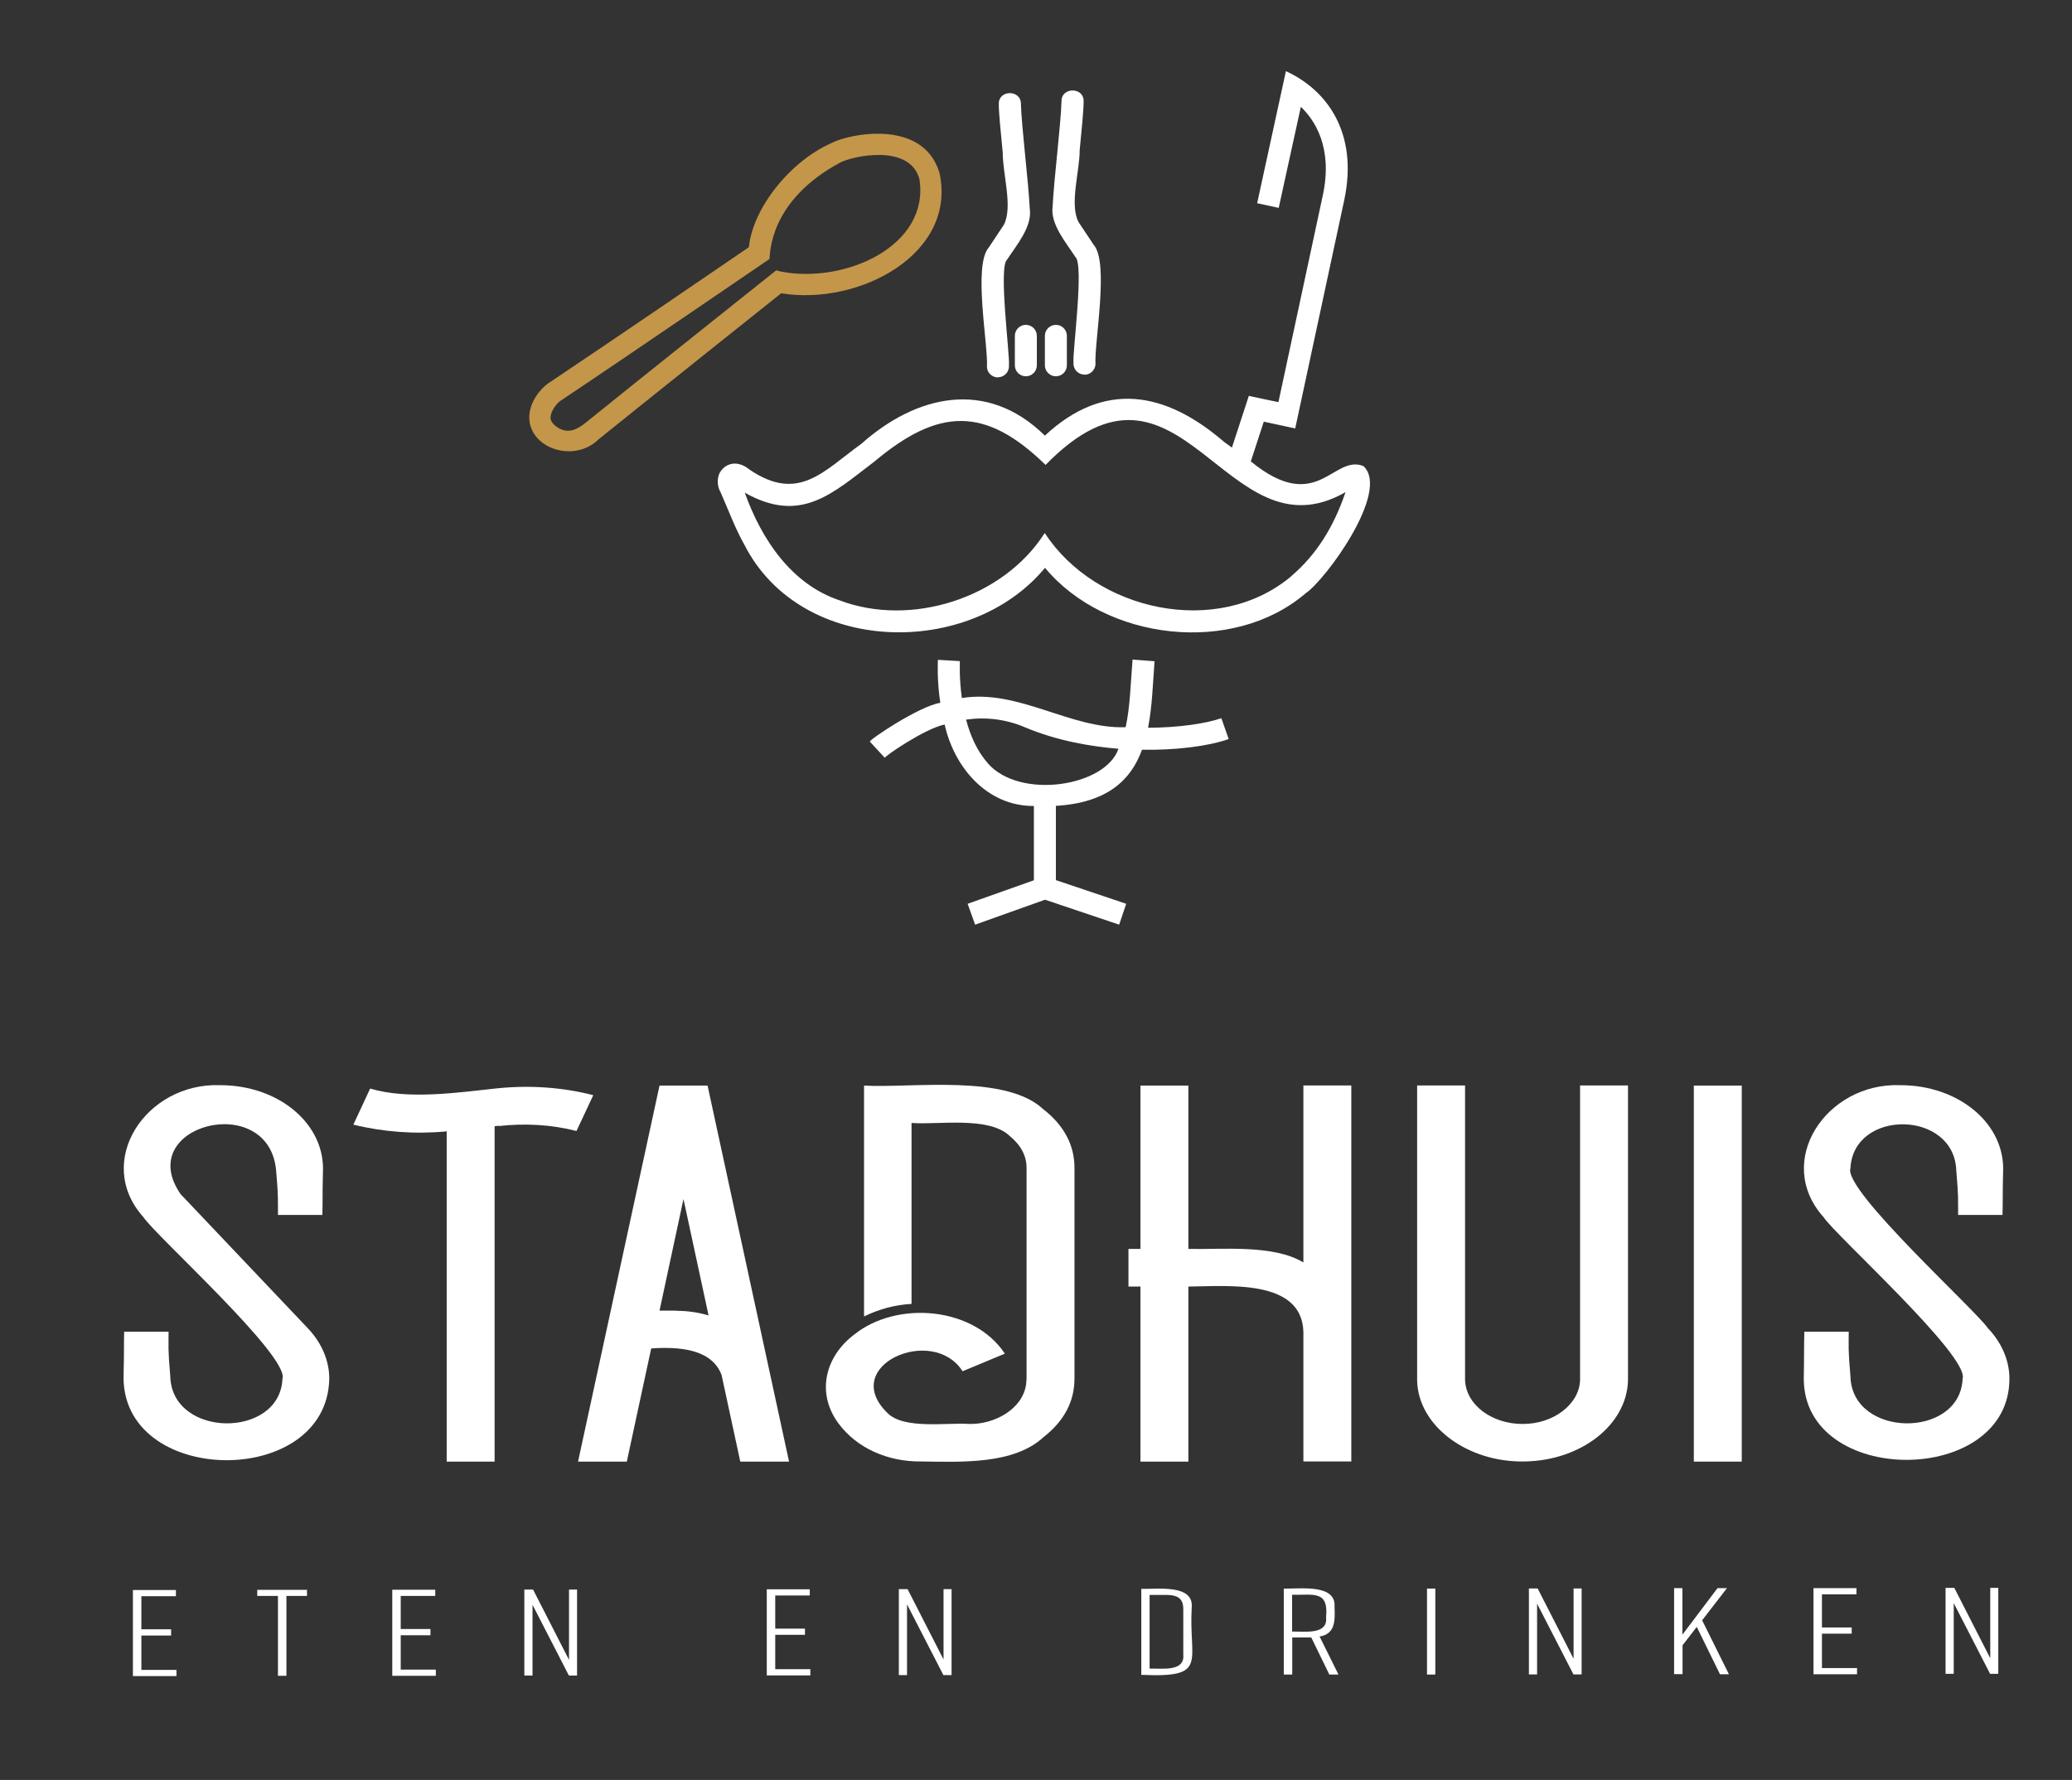
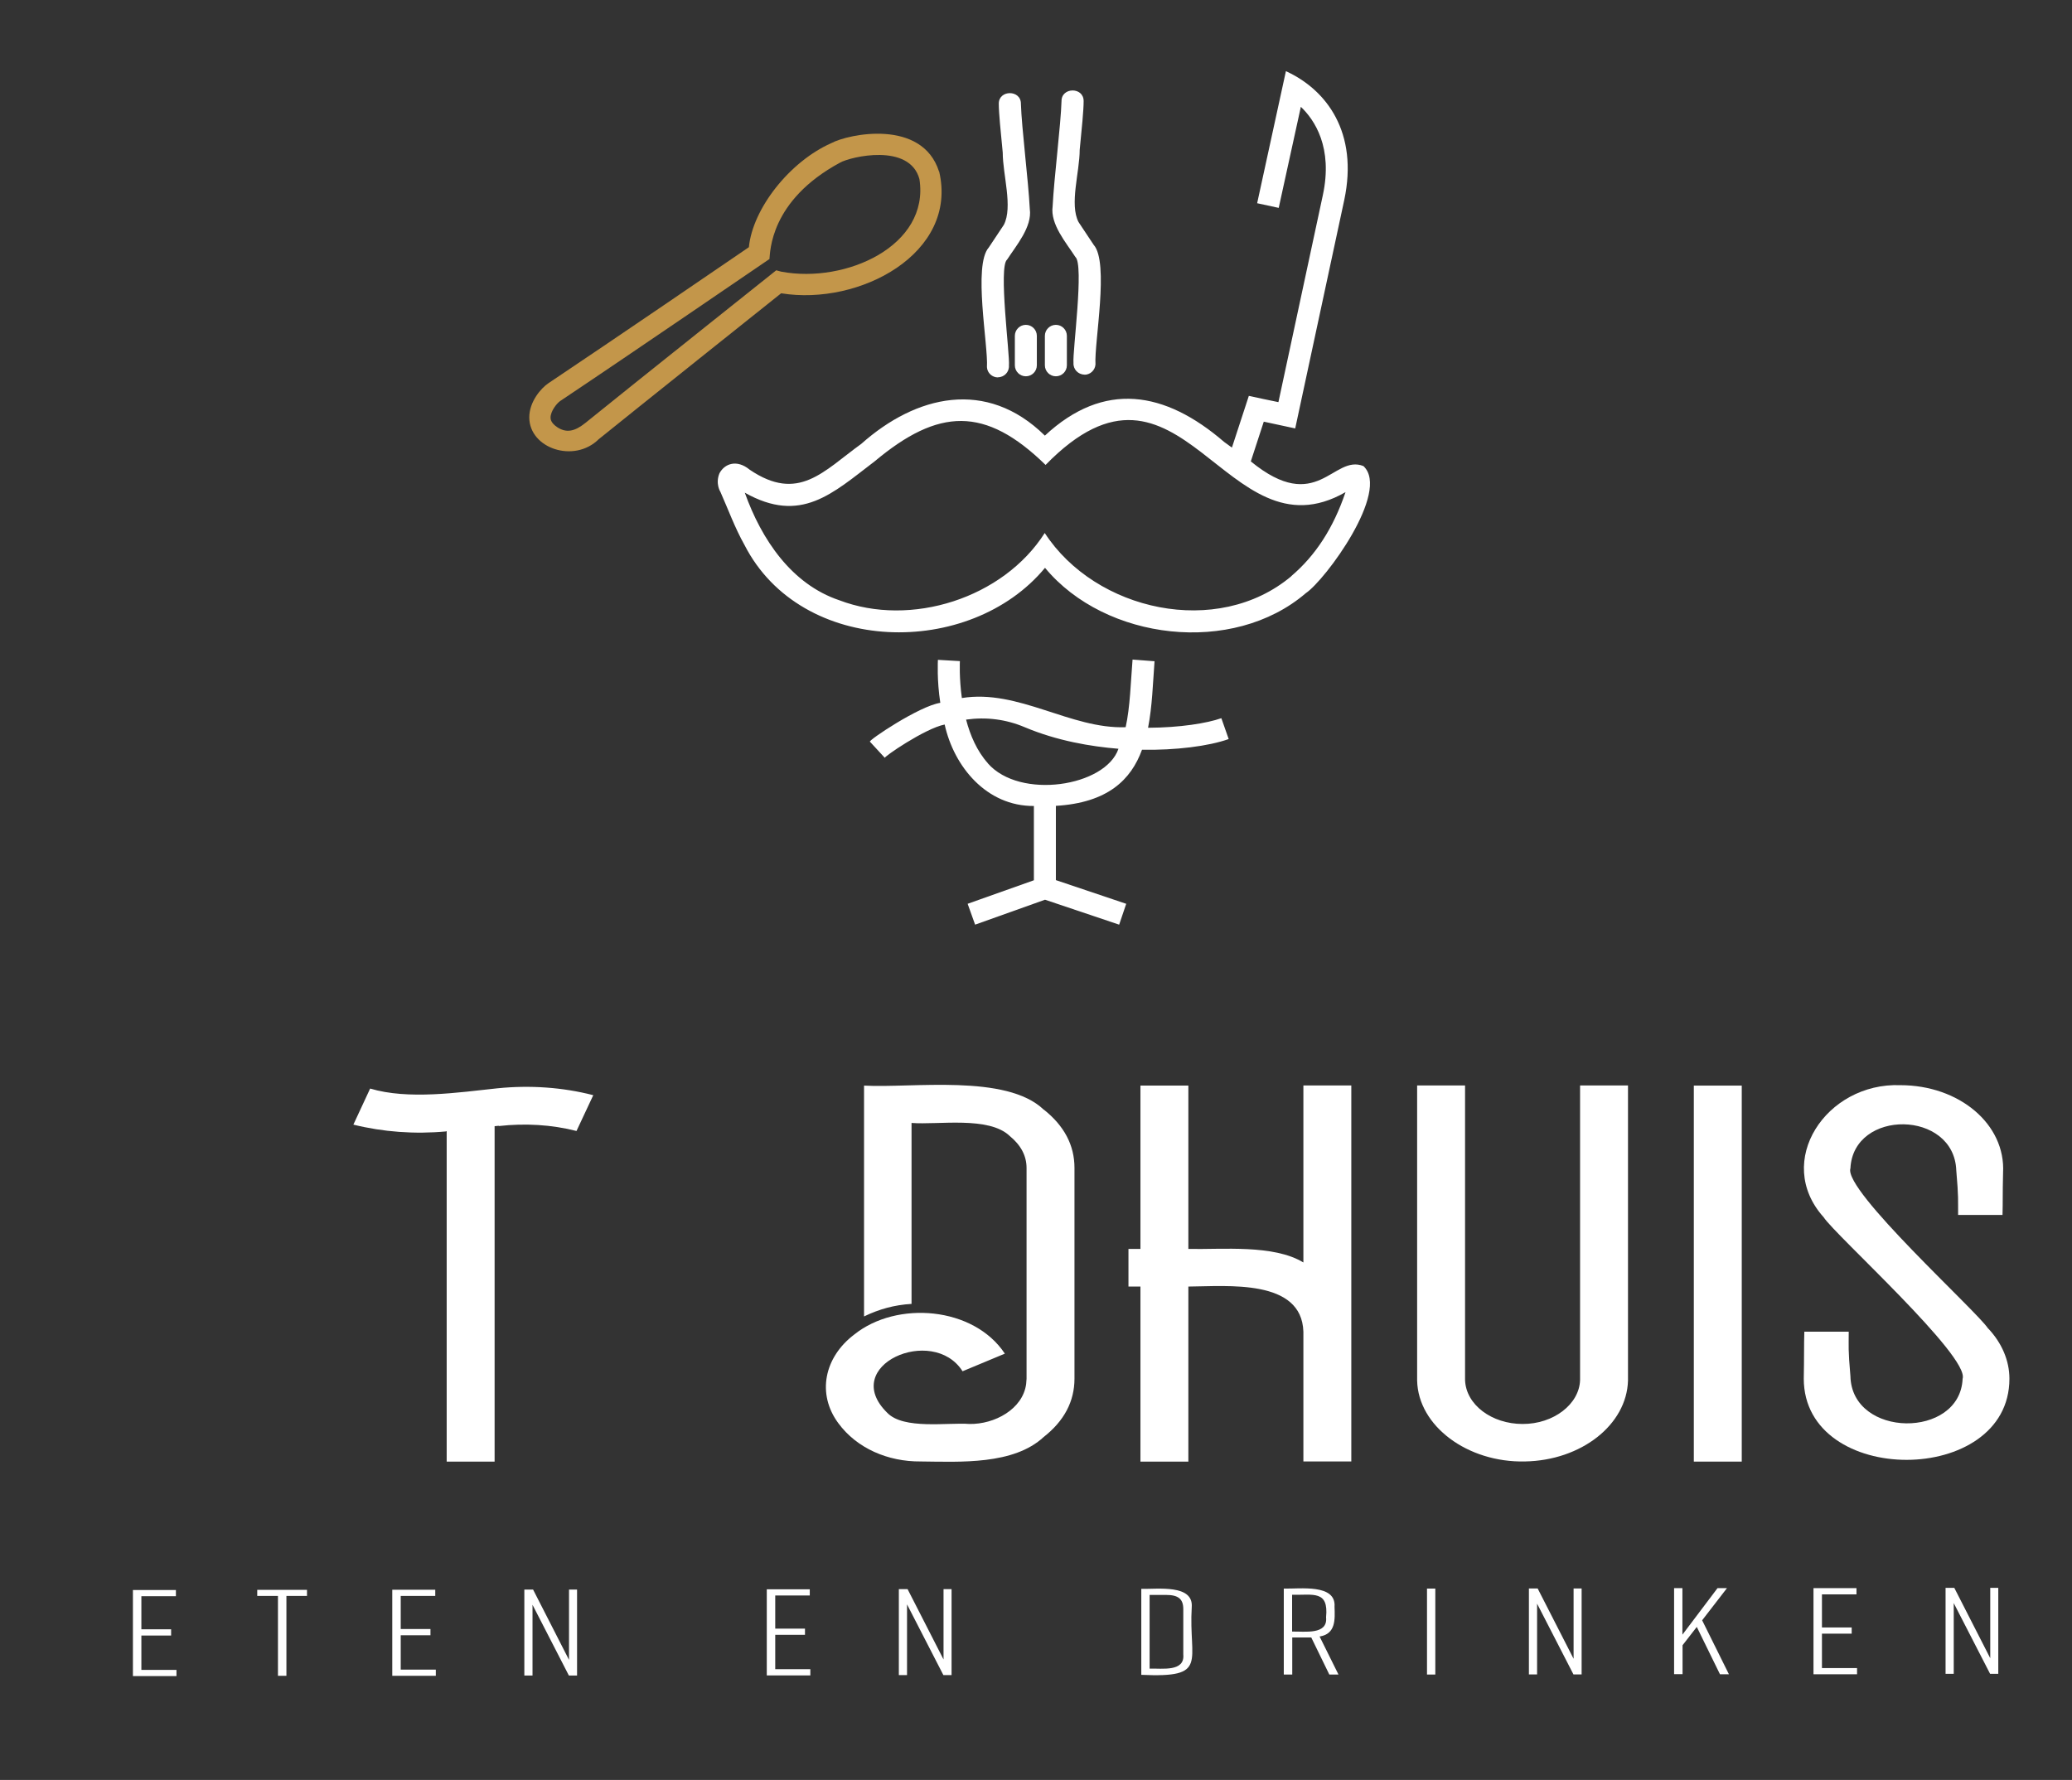
<svg xmlns="http://www.w3.org/2000/svg" id="Laag_1" data-name="Laag 1" width="1470" height="1263" viewBox="0 0 1470 1263">
  <rect x="0" y="0" width="1470" height="1263" fill="#333333" stroke="none" />
  <g>
    <path d="M94.3,1189.2v-61c0,0,30.5,0,30.5,0v4.4s-24.5,0-24.5,0v23.5s21.1,0,21.1,0v4.4s-21.1,0-21.1,0v24.4s24.9,0,24.9,0v4.4s-30.9,0-30.9,0Z" style="fill: #fff; stroke-width: 0px;" />
    <path d="M217.9,1132.4h-14.7s0,56.7,0,56.7h-6s0-56.7,0-56.7h-14.7s0-4.3,0-4.3h35.3s0,4.3,0,4.3Z" style="fill: #fff; stroke-width: 0px;" />
    <path d="M278.3,1189v-61c0,0,30.5,0,30.5,0v4.4s-24.5,0-24.5,0v23.5s21.1,0,21.1,0v4.4s-21.1,0-21.1,0v24.4s24.9,0,24.9,0v4.4s-30.9,0-30.9,0Z" style="fill: #fff; stroke-width: 0px;" />
    <path d="M372,1188.9v-61c0,0,6.2,0,6.2,0l25.5,49.9v-49.9c0,0,5.7,0,5.7,0v61c0,0-5.8,0-5.8,0l-25.8-50.2v50.2c0,0-5.7,0-5.7,0Z" style="fill: #fff; stroke-width: 0px;" />
    <path d="M544,1188.7v-61c0,0,30.5,0,30.5,0v4.4s-24.5,0-24.5,0v23.5s21.1,0,21.1,0v4.4s-21.1,0-21.1,0v24.4s24.9,0,24.9,0v4.4s-30.9,0-30.9,0Z" style="fill: #fff; stroke-width: 0px;" />
    <path d="M637.7,1188.6v-61c0,0,6.2,0,6.2,0l25.5,49.9v-49.9c0,0,5.7,0,5.7,0v61c0,0-5.8,0-5.8,0l-25.8-50.2v50.2c0,0-5.7,0-5.7,0Z" style="fill: #fff; stroke-width: 0px;" />
    <path d="M845.5,1140.2c-2.4,39.1,12.6,50.4-35.8,48.2v-61c11.5.3,37-3.4,35.8,12.9ZM827.3,1131.7h-11.7s0,52.3,0,52.3c8.8-.3,25.1,2.5,23.9-10.1,0,0,0-32.1,0-32.1,0-7.2-3.5-10.1-12.2-10.1Z" style="fill: #fff; stroke-width: 0px;" />
    <path d="M943.1,1188.2l-12.8-26.3c-.2,0-12.9,0-13.5,0v26.3s-6,0-6,0v-61c11.5.3,37.2-3.5,36,12.9.3,8.9,1,19.3-10.6,21.1l13.4,27h-6.4ZM940.8,1147.5c1.9-19.3-9.2-15.6-24.1-15.9v26.1c8.9-.2,25.4,2.5,24.1-10.1Z" style="fill: #fff; stroke-width: 0px;" />
    <path d="M1012.4,1188.2v-61c0,0,5.9,0,5.9,0v61c0,0-5.9,0-5.9,0Z" style="fill: #fff; stroke-width: 0px;" />
    <path d="M1084.7,1188.1v-61c0,0,6.2,0,6.2,0l25.5,49.9v-49.9c0,0,5.7,0,5.7,0v61c0,0-5.8,0-5.8,0l-25.8-50.2v50.2c0,0-5.7,0-5.7,0Z" style="fill: #fff; stroke-width: 0px;" />
    <path d="M1220.2,1187.9l-16.4-33.5-10.1,13v20.5s-6,0-6,0v-61c0,0,5.9,0,5.9,0v33s24.9-33,24.9-33h6.7s-17.6,22.8-17.6,22.8l19,38.3h-6.4Z" style="fill: #fff; stroke-width: 0px;" />
    <path d="M1286.6,1187.9v-61c0,0,30.5,0,30.5,0v4.4s-24.5,0-24.5,0v23.5s21.1,0,21.1,0v4.4s-21.1,0-21.1,0v24.4s24.9,0,24.9,0v4.4s-30.9,0-30.9,0Z" style="fill: #fff; stroke-width: 0px;" />
    <path d="M1380.3,1187.7v-61c0,0,6.2,0,6.2,0l25.5,49.9v-49.9c0,0,5.7,0,5.7,0v61c0,0-5.8,0-5.8,0l-25.8-50.2v50.2c0,0-5.7,0-5.7,0Z" style="fill: #fff; stroke-width: 0px;" />
  </g>
  <g>
-     <path d="M467.9,770.3l-57.8,266.8h34.6l17.3-80.3c28.2-2,44.3,4.2,49.9,18.7,0,0,13.3,61.6,13.3,61.6h34.6l-57.8-266.8h-34ZM479.8,930h-11.9l17-79.2,17.8,82.6c-7.4-2.2-15-3.3-22.9-3.3Z" style="fill: #fff; stroke-width: 0px;" />
    <path d="M740.5,787.4c-26.6-25.6-93.5-15.2-127.5-17.1v163.8c10.5-5.1,21.5-8.2,33.7-8.9v-128.4c18.7,1.5,54.9-5,69.7,9.3,7.9,6.5,11.9,14,11.9,22.7,0,0,0,149.5,0,149.5l-.3,3.8c-2.4,17.8-22.4,28.6-40.2,28.3-15.3-1.2-46.8,4.2-58.4-8-34.1-33.5,32.4-62.6,53.5-29.4l30-12.5c-22.1-33.4-76.6-37.8-106.8-13.6-21.3,16.1-26.8,42.1-11.3,63,13.1,17.8,35.2,27.3,58.4,27.1,28.2.3,65.9,2.5,87.3-17.4,14.4-11.3,21.8-25.1,21.8-41.4,0,0,0-149.5,0-149.5,0-16.2-7.4-30-21.8-41.4Z" style="fill: #fff; stroke-width: 0px;" />
    <path d="M924.7,895.8c-21.2-12.9-57.6-9.1-81.6-9.6v-115.9h-34v115.9h-8.5v26.7h8.5v124.2h34v-124.2c27.8-.2,80.4-5.6,81.6,32,0,0,0,92.1,0,92.1h34v-266.8h-34v125.5Z" style="fill: #fff; stroke-width: 0px;" />
    <path d="M1121,979.2c-.5,17.2-18.9,31.3-40.8,31.2-21.8,0-40.2-13.6-40.8-31.2v-209h-34s0,209.4,0,209.4c.7,32.3,35.8,58.3,76.5,57.4,39.9-.7,72.2-26,73.1-57.4,0,0,0-209.4,0-209.4h-34v209Z" style="fill: #fff; stroke-width: 0px;" />
    <rect x="1201.7" y="770.3" width="34" height="266.8" style="fill: #fff; stroke-width: 0px;" />
    <path d="M353.1,772.2c-28,3-63.5,8.3-90.5.2l-11.9,25.6c21.1,5.2,43.4,6.9,65.9,4.8v-.2s.3,0,.3,0v234.5h34v-238l3-.3v.2c18.6-2.1,37.5-1,55.1,3.5l11.9-25.4c-21.7-5.6-44.9-7.2-67.7-4.9Z" style="fill: #fff; stroke-width: 0px;" />
-     <path d="M128.4,847.7c-34.7-49.3,62.3-74.3,67.5-17.2,1.7,19.5,1.2,20.9,1.3,31.6h31.5c.3-10.1,0-13.8.4-29.9,1.9-34.5-31.1-62.2-72.9-62.2-52.5-2-90,54.1-54.4,93.7,7.9,12.4,103.6,98.6,98.6,114.6-1.8,42.8-78.6,42.2-79.6-1.8-1.7-19.5-1.2-20.9-1.2-31.6h-31.5c-.3,10.1,0,13.8-.4,29.8-3.3,80.2,144.4,82.3,145.9,3.6,0-12.9-5.4-25.4-15-35.6,0,0-90.1-95-90.1-95Z" style="fill: #fff; stroke-width: 0px;" />
    <path d="M1410.5,942.7c-7.7-12.1-102.9-98.1-97.7-113.7,2.1-42.3,73.6-41.5,75.1,1.5,1.7,19.5,1.2,20.9,1.3,31.6h31.5c.3-10.1,0-13.8.4-29.9,1.9-34.5-31.1-62.2-72.9-62.2-52.5-2-90,54.1-54.4,93.7,7.9,12.4,103.6,98.6,98.6,114.6-1.8,42.8-78.6,42.2-79.6-1.8-1.7-19.5-1.2-20.9-1.2-31.6h-31.5c-.3,9.4-.1,18.5-.4,33.4.1,76.9,145.9,76.6,145.9,0,0-12.9-5.4-25.4-15-35.6Z" style="fill: #fff; stroke-width: 0px;" />
  </g>
  <path d="M810.2,532c23.7.4,47.3-2.5,61.5-7.6l-5.2-14.8c-10.2,3.6-29.4,6.7-52,6.8,3-15.4,3.4-31.5,4.6-47.2l-15.6-1.2c-1.3,15.8-1.7,33.6-4.9,48-39.2,1.4-76.1-27.2-116.2-20.7-2-14.4-1.4-25.8-1.4-26.2l-15.6-.9c0,1.1-.8,14.1,1.7,30.5-15.1,2.3-51.8,27.1-49.9,27.6l10.6,11.5c-1.6-.3,28.5-21,42.4-23.7,6.6,29.9,29.7,58,63.3,57.8v52.7l-47,16.7,5.3,14.8,49.6-17.7,52.6,17.7,5-14.8-49.9-16.8v-52.7c36.8-2.2,53.3-18.5,61.1-39.8ZM700.8,541.5c-7.7-8.6-12.5-19.8-15.4-30.9,14.4-2,28.4-.2,41.6,5.4,23,9.7,47,13.7,66.5,15.3-9.1,26.8-69.9,36.4-92.7,10.3Z" style="fill: #fff; stroke-width: 0px;" />
  <path d="M666.2,121.7c-12-37.6-64.3-26.7-76.5-20.1-29.5,13.1-55.7,46.4-58.4,73.8-16.5,11.3-96,65.6-142.2,96.5-5.3,3.5-13.7,13.3-13.6,24.4.2,22,31.9,32.5,49.2,15.4,31-25,112.4-90,129.5-103.6,55.7,9.1,125.7-28.5,112.1-86.4ZM554.4,192.8l-3.7-1c-7,5.6-98.8,78.7-135.4,108.3-7.7,6.2-13.5,7.1-19.7,3.2-4.9-3.2-5-6-5-7,0-4.6,4.5-10.2,6.9-11.8,51.8-34.6,144.3-98,145.3-98.6,0,0,3.1-2.1,3.1-2.1.6-4.6,0-41.4,50.1-68.4,7.4-4.2,49.3-14.2,56.3,11.7,7.4,47.3-52.3,74.2-97.8,65.7Z" style="fill: #c3964a; stroke-width: 0px;" />
  <path d="M708,267.8c-4.1,0-7.6-3.2-7.8-7.3,1-15.5-10-72.2,1.3-84.9,0,0,10.7-16.1,10.7-16.1,6.5-12.6-.8-35.6-.8-51.2-1.5-15.2-2.8-28.3-2.8-34.6-.2-10.1,15.8-10.2,15.7,0,.5,17,5.3,54.6,6.3,74.6,1.8,12.7-9.7,26-16.1,35.9-6.3,5,2.1,67.9,1.3,75.2.3,4.5-3.3,8.3-7.8,8.3Z" style="fill: #fff; stroke-width: 0px;" />
  <path d="M749.1,267c-4.3,0-7.8-3.5-7.8-7.8v-20.9c0-4.3,3.5-7.8,7.8-7.8s7.8,3.5,7.8,7.8v20.9c0,4.3-3.5,7.8-7.8,7.8Z" style="fill: #fff; stroke-width: 0px;" />
  <path d="M727.8,267c-4.3,0-7.8-3.5-7.8-7.8v-20.9c0-4.3,3.5-7.8,7.8-7.8s7.8,3.5,7.8,7.8v20.9c0,4.3-3.5,7.8-7.8,7.8Z" style="fill: #fff; stroke-width: 0px;" />
  <path d="M769.4,265.8c-4.5,0-8.1-3.8-7.8-8.3-.8-7.7,7.7-70,1.3-75.2-6.4-10-17.9-23.1-16.1-35.9,1-20,5.8-57.7,6.3-74.6-.1-10.1,15.8-10.2,15.7,0,0,6.3-1.3,19.4-2.8,34.6,0,15.5-7.4,38.6-.8,51.2,0,0,10.7,16.1,10.7,16.1,11.2,12.5.3,69.8,1.3,84.9-.3,4.1-3.7,7.3-7.8,7.3Z" style="fill: #fff; stroke-width: 0px;" />
  <path d="M967.3,330.7c-21.6-8.6-32.7,35.3-79.9-3.3l9.2-28.2,22.3,4.8s34.8-162.1,34.8-162.1c10.1-47.7-12.3-78.1-41.4-91.4l-20.4,93.7,15.3,3.3,15.7-71.7c9.7,9.2,22.9,28.8,15.6,62.7l-31.5,146.8h-.2c0,.1-20.8-4.4-20.8-4.4l-12,36.7c-.2-.2-4-2.9-5.5-4h0c-42.1-36.3-85.3-43.5-127.2-4.5-41.5-40.8-91.5-28.6-130.2,5.8-27,19.5-44.6,41.8-79.2,18.4-9.2-7.6-17.9-4.3-21.5,2.6-3,7.4.7,13.1.7,13.1,5.6,12.6,10.2,25.4,17.1,37.7,40.3,78.8,160,80.5,213.2,16.2,42.8,51.7,133.3,62.4,185,18,13.9-9.3,60.1-72.1,41-90.1ZM916.1,408.9c-52.3,43.9-138.8,24.8-174.9-30.7-29.5,46.3-95,67.1-145.8,47.7-33.8-11.4-55.1-43-67-76.3,39.8,22.4,62,.7,92.2-22.3,45.2-37.8,78.3-39.3,121.2,2.6,96.3-98.8,127.3,68.4,212.8,19.3-8.6,25.4-21.2,44.9-38.5,59.6Z" style="fill: #fff; stroke-width: 0px;" />
</svg>